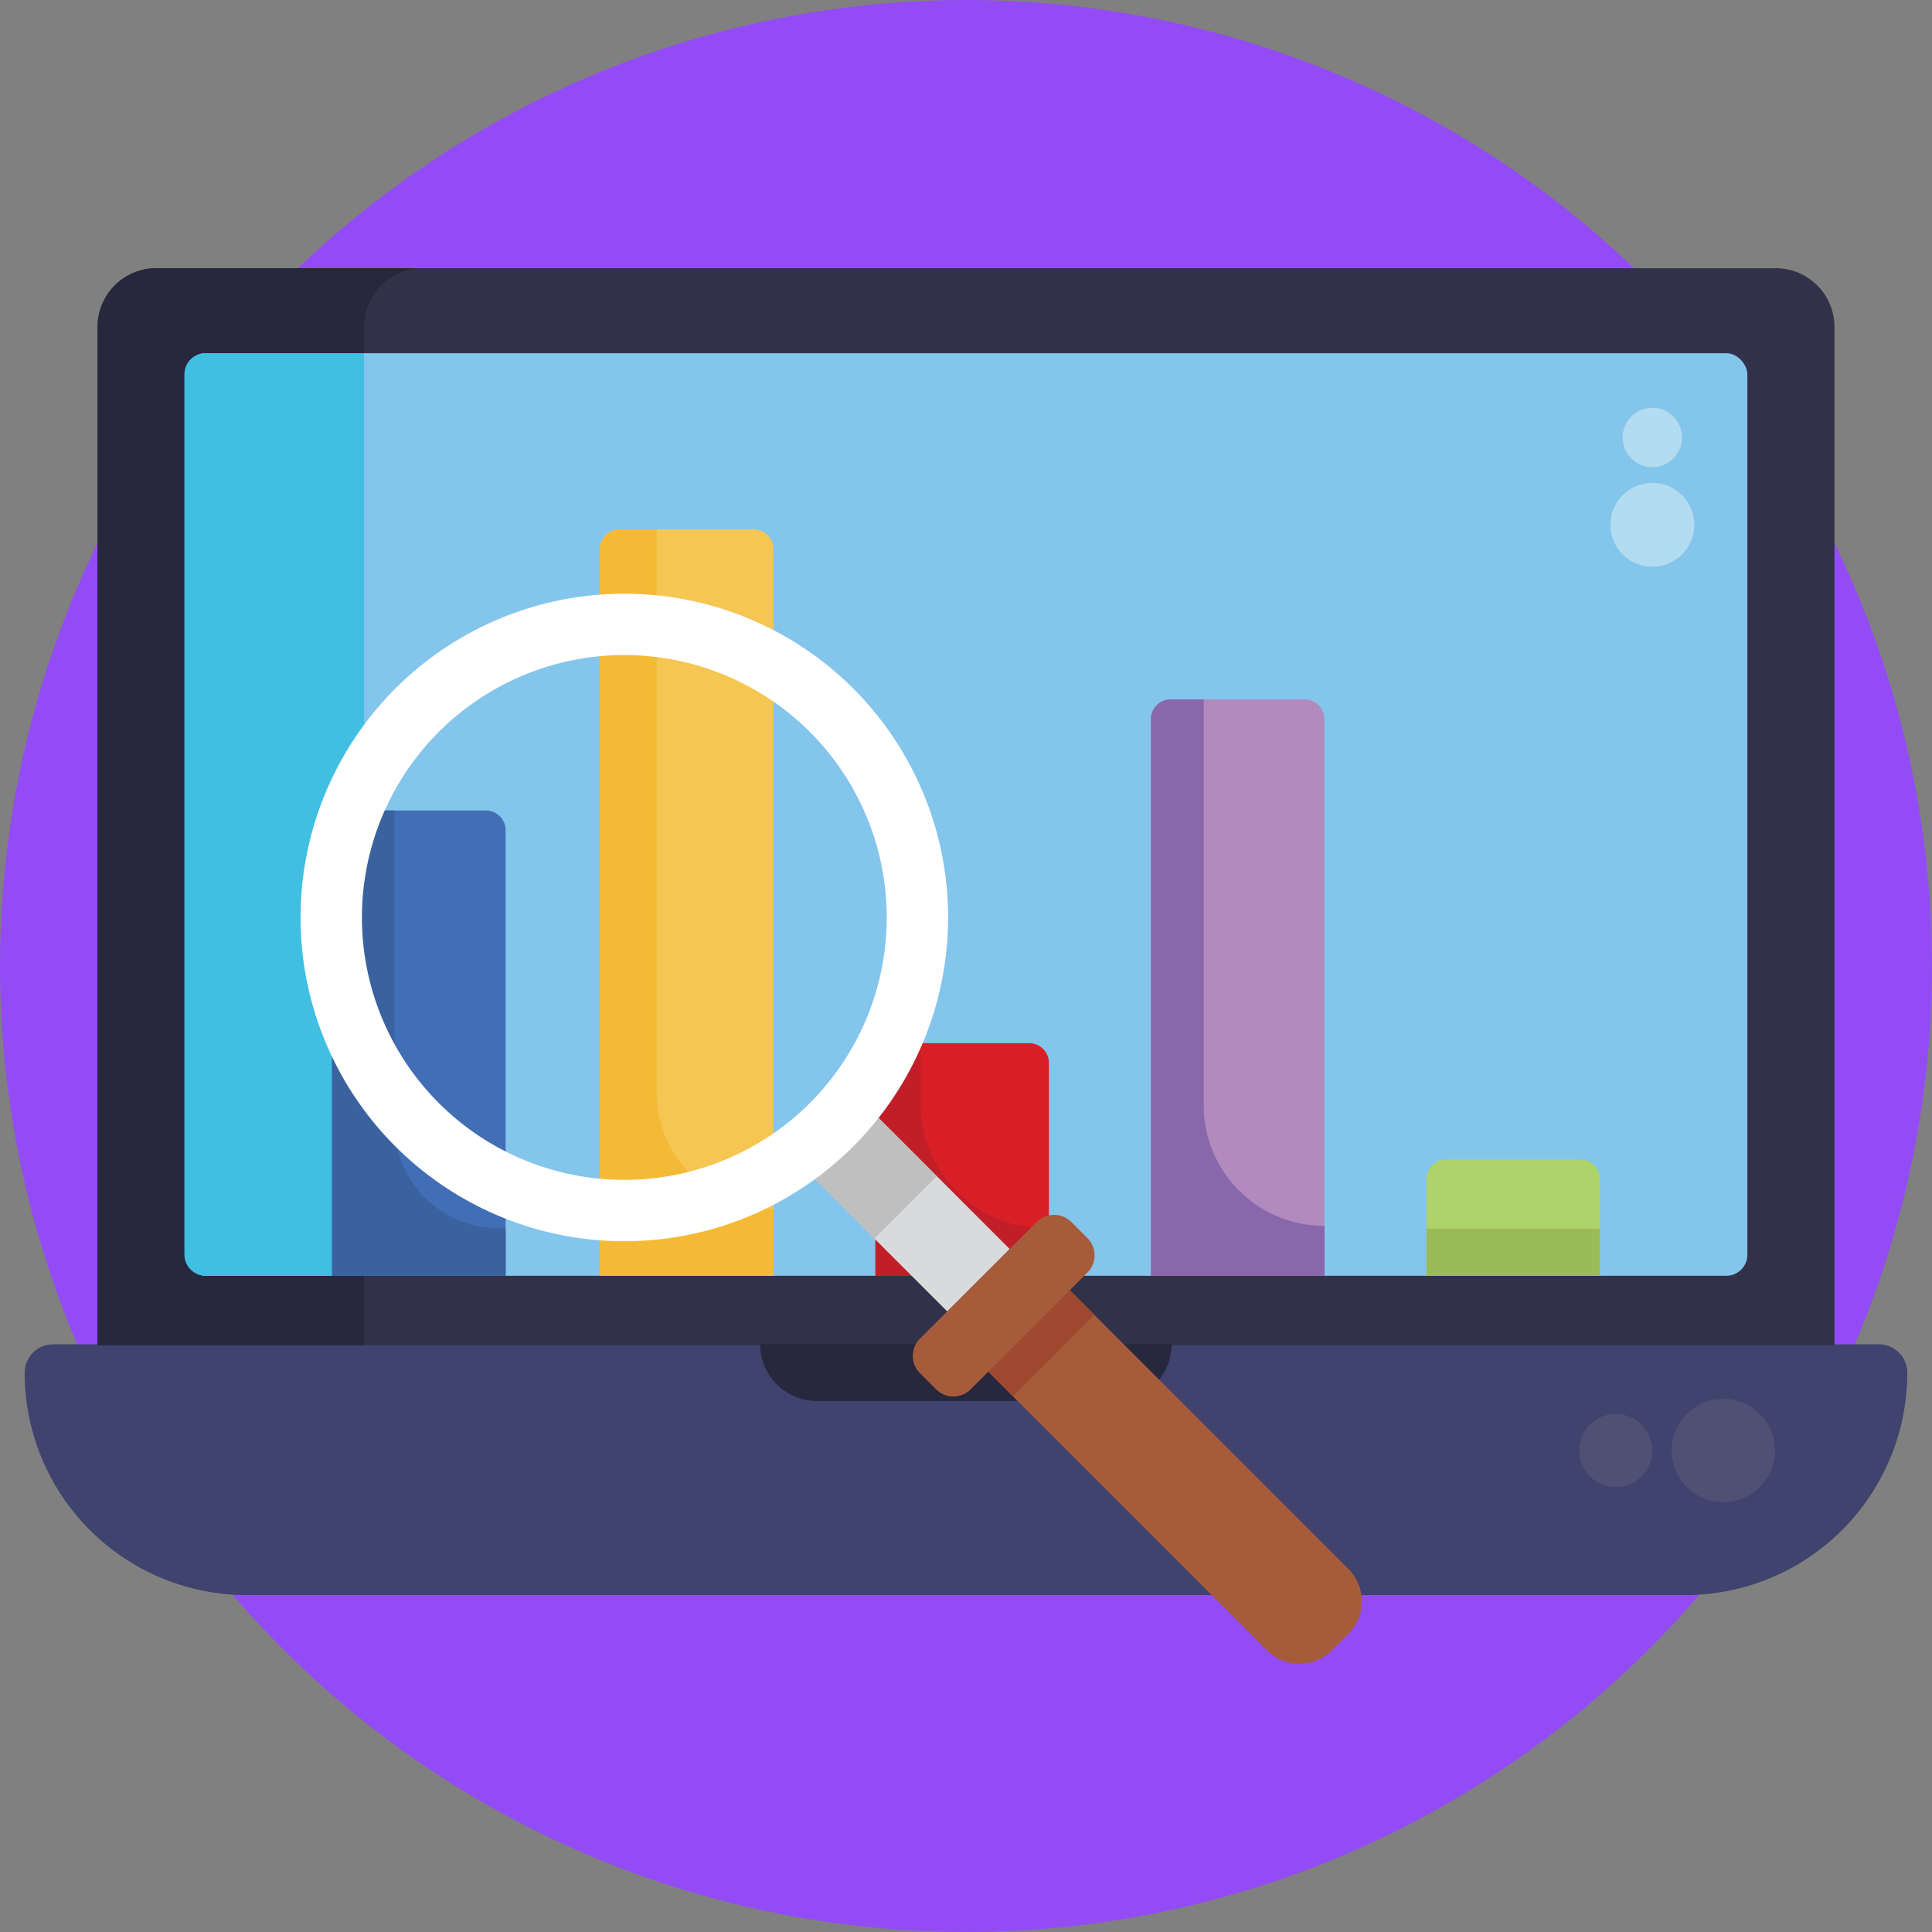
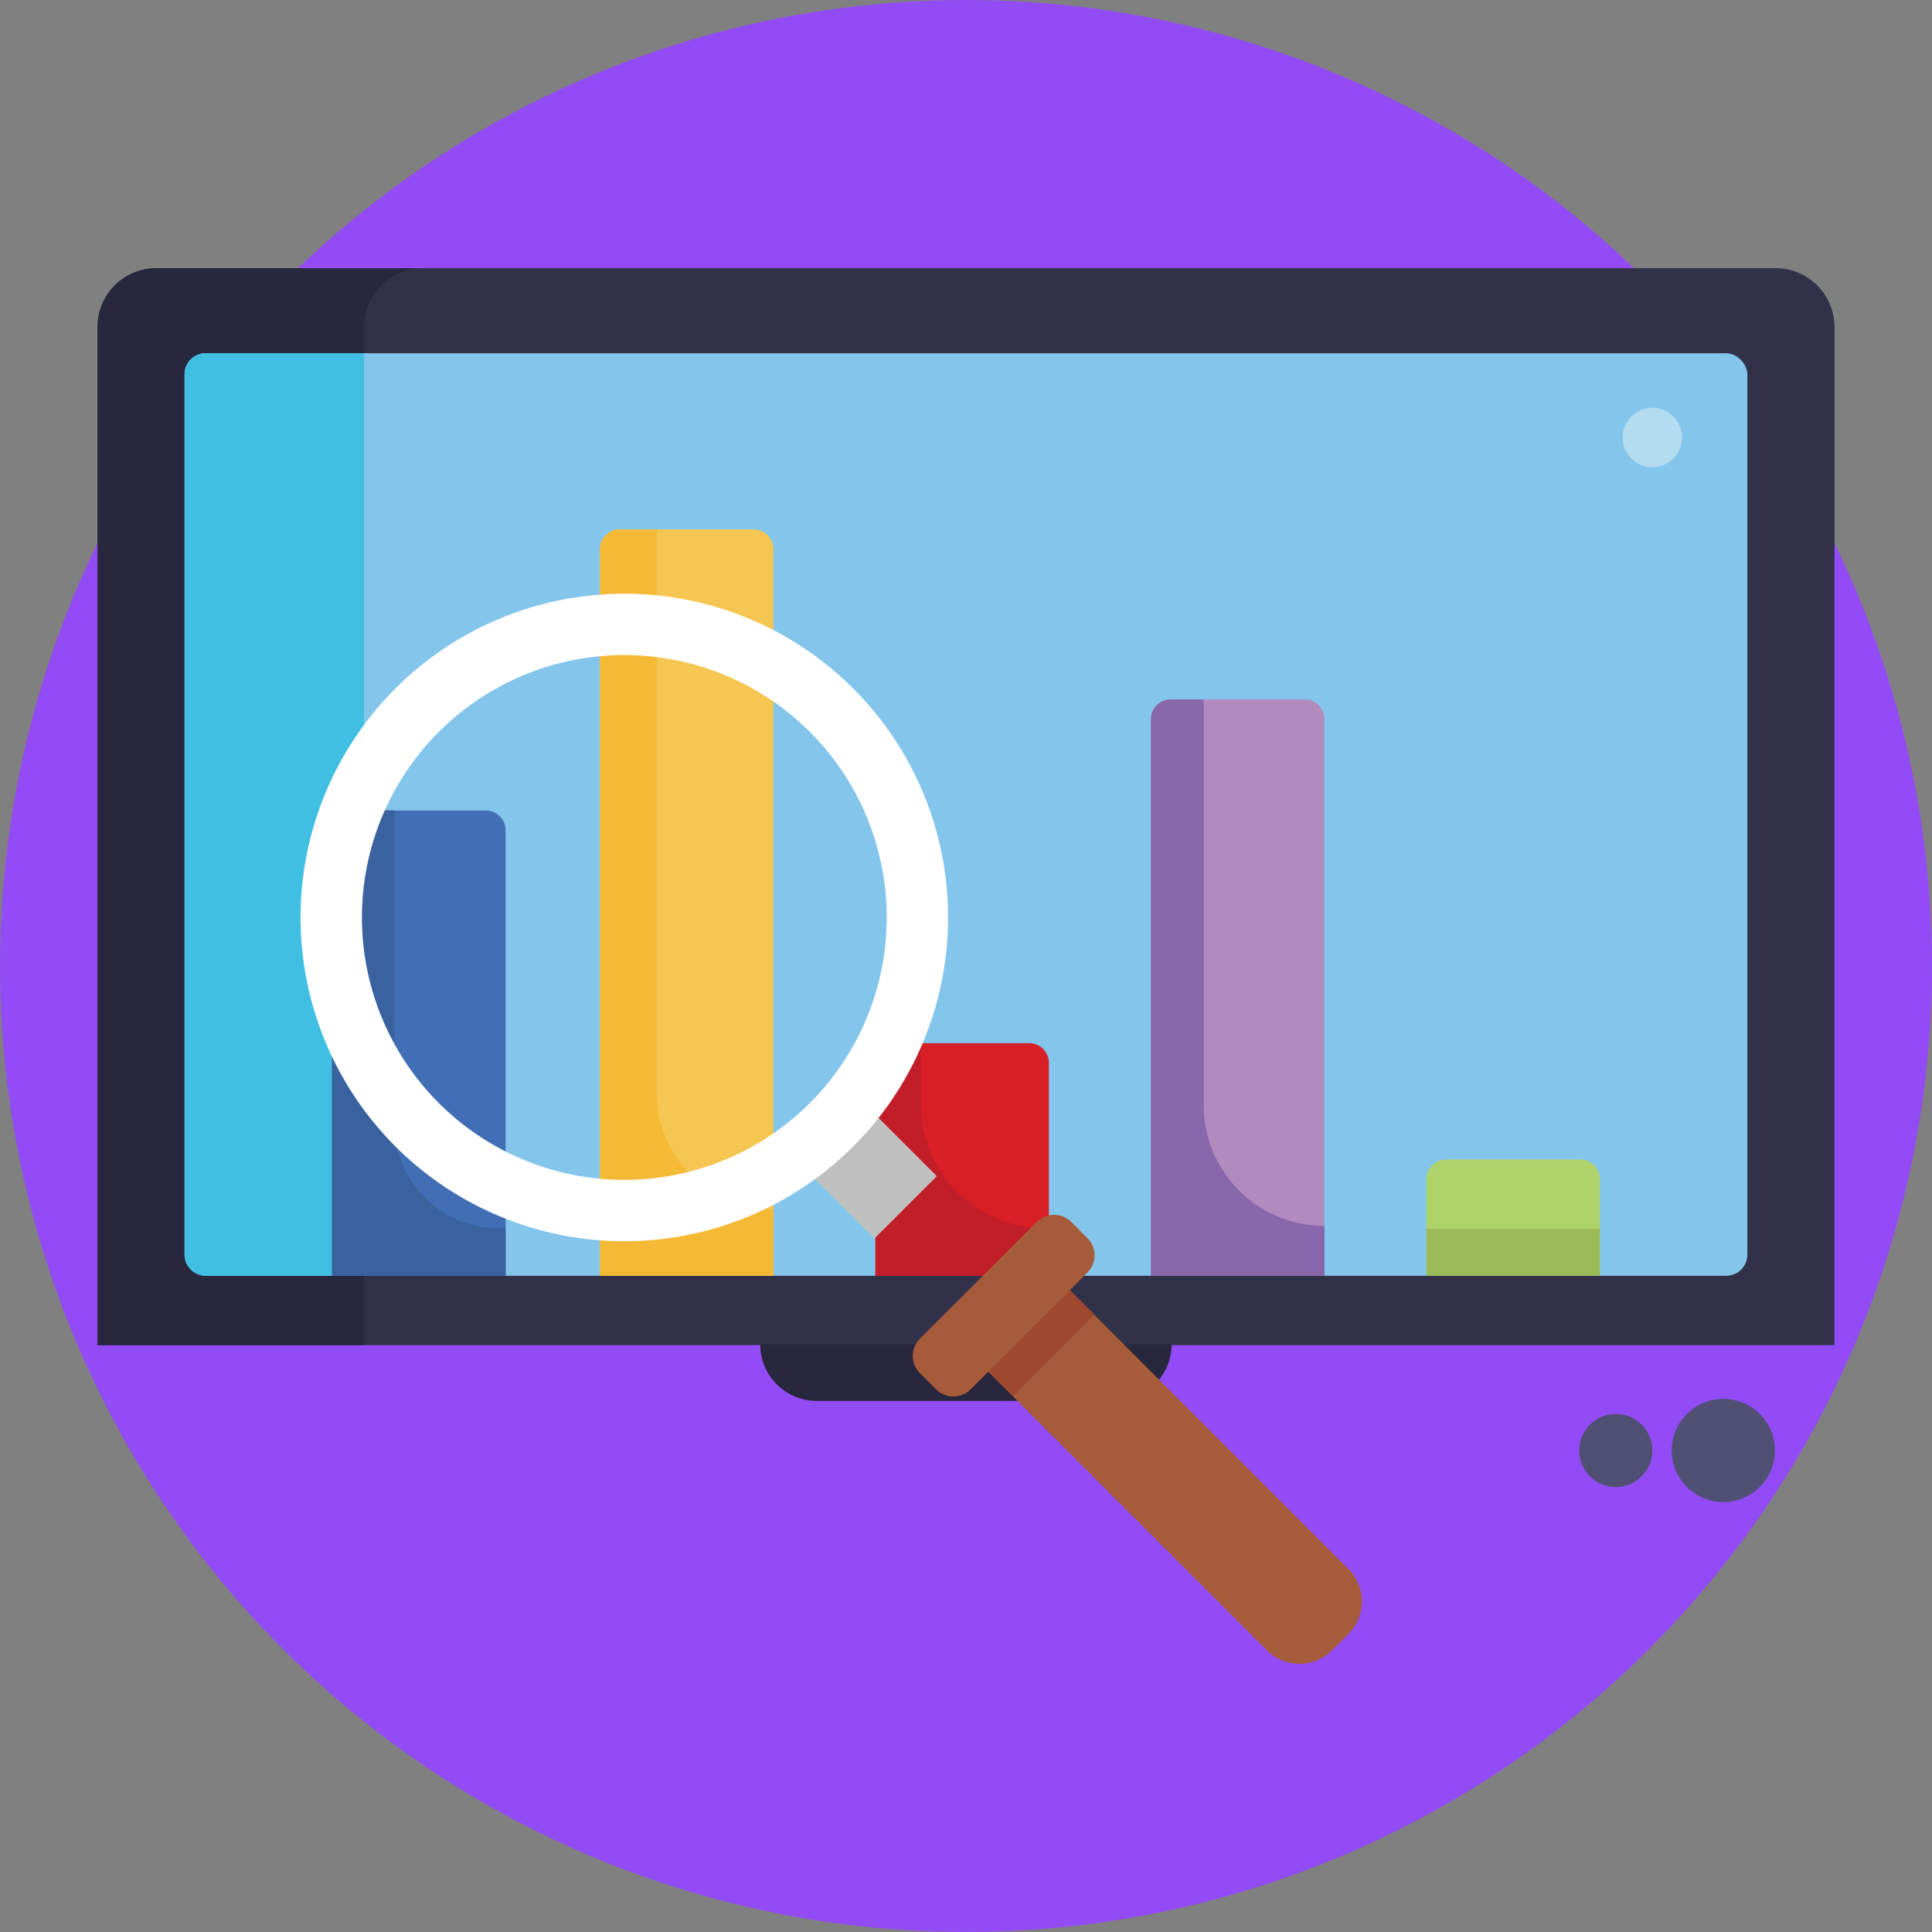
<svg xmlns="http://www.w3.org/2000/svg" viewBox="0 0 512 512">
  <rect x="0" y="0" width="512" height="512" fill="#808080" stroke="none" />
  <defs>
    <style>.cls-1{fill:#934cf5;}.cls-2{fill:#3f436d;}.cls-3{fill:#32314a;}.cls-4{fill:#27273d;}.cls-5{fill:#84c5ec;}.cls-6{fill:#41bfe2;}.cls-7{fill:#505075;}.cls-8{fill:#416eb5;}.cls-9{fill:#39629e;}.cls-10{fill:#f5c652;}.cls-11{fill:#f5ba35;}.cls-12{fill:#d91f26;}.cls-13{fill:#c11e2a;}.cls-14{fill:#b18abe;}.cls-15{fill:#8867ab;}.cls-16{fill:#afd36b;}.cls-17{fill:#9bba58;}.cls-18{fill:#b3dcf1;}.cls-19{fill:#d9dadb;}.cls-20{fill:#bfbfbf;}.cls-21{fill:#fff;}.cls-22{fill:#a65c3b;}.cls-23{fill:#9e4830;}</style>
  </defs>
  <g id="BULINE">
    <circle class="cls-1" cx="256" cy="256" r="256" />
  </g>
  <g id="Icons">
-     <path class="cls-2" d="M14.09,356.26H497.91a7.54,7.54,0,0,1,7.54,7.54v0a58.92,58.92,0,0,1-58.92,58.92H65.46A58.92,58.92,0,0,1,6.54,363.8v0a7.54,7.54,0,0,1,7.54-7.54Z" />
    <path class="cls-3" d="M41.41,71.08H470.59a15.56,15.56,0,0,1,15.56,15.56V356.48a0,0,0,0,1,0,0H25.86a0,0,0,0,1,0,0V86.63A15.56,15.56,0,0,1,41.41,71.08Z" />
    <path class="cls-4" d="M112,71.07A15.56,15.56,0,0,0,96.48,86.63V356.47H25.86V86.63A15.56,15.56,0,0,1,41.41,71.07Z" />
    <path class="cls-4" d="M201.48,356.26h109a0,0,0,0,1,0,0v0a15,15,0,0,1-15,15H216.46a15,15,0,0,1-15-15v0A0,0,0,0,1,201.48,356.26Z" />
    <rect class="cls-5" x="48.92" y="93.61" width="414.15" height="244.49" rx="5.59" />
    <path class="cls-6" d="M96.48,93.6V338.09h-42a5.58,5.58,0,0,1-5.59-5.58V99.19a5.59,5.59,0,0,1,5.59-5.59Z" />
    <circle class="cls-7" cx="456.7" cy="384.39" r="13.68" />
    <circle class="cls-7" cx="428.2" cy="384.39" r="9.69" />
    <path class="cls-8" d="M93.26,214.8h35.48A5.23,5.23,0,0,1,134,220V338.1a0,0,0,0,1,0,0H88a0,0,0,0,1,0,0V220A5.23,5.23,0,0,1,93.26,214.8Z" />
    <path class="cls-9" d="M134,325.52V338.1H88V220a5.23,5.23,0,0,1,5.22-5.23h11.31v83.12a27.6,27.6,0,0,0,27.59,27.6Z" />
    <path class="cls-10" d="M164.26,140.3h35.48a5.23,5.23,0,0,1,5.23,5.23V338.1a0,0,0,0,1,0,0H159a0,0,0,0,1,0,0V145.53A5.23,5.23,0,0,1,164.26,140.3Z" />
    <path class="cls-11" d="M205,320.36V338.1H159V145.53a5.23,5.23,0,0,1,5.22-5.23h9.79V289.44A30.92,30.92,0,0,0,205,320.36Z" />
    <path class="cls-12" d="M237.26,276.45h35.48a5.23,5.23,0,0,1,5.23,5.23V338.1a0,0,0,0,1,0,0H232a0,0,0,0,1,0,0V281.68A5.23,5.23,0,0,1,237.26,276.45Z" />
    <path class="cls-13" d="M278,325.44V338.1H232V281.68a5.21,5.21,0,0,1,5.22-5.22H244v16.16a32.82,32.82,0,0,0,32.82,32.82Z" />
    <path class="cls-14" d="M310.26,185.35h35.48a5.23,5.23,0,0,1,5.23,5.23V338.1a0,0,0,0,1,0,0H305a0,0,0,0,1,0,0V190.58A5.23,5.23,0,0,1,310.26,185.35Z" />
    <path class="cls-15" d="M351,324.86V338.1H305V190.59a5.23,5.23,0,0,1,5.22-5.23H319V292.93A31.93,31.93,0,0,0,351,324.86Z" />
    <path class="cls-16" d="M383.26,307.27h35.48A5.23,5.23,0,0,1,424,312.5v25.6a0,0,0,0,1,0,0H378a0,0,0,0,1,0,0V312.5A5.23,5.23,0,0,1,383.26,307.27Z" />
    <rect class="cls-17" x="378.03" y="325.63" width="45.93" height="12.47" />
-     <circle class="cls-18" cx="437.89" cy="139.08" r="11.11" />
    <circle class="cls-18" cx="437.89" cy="115.94" r="7.87" />
-     <rect class="cls-19" x="226.91" y="289.28" width="23.39" height="58.59" transform="translate(-155.38 262.03) rotate(-45)" />
    <rect class="cls-20" x="217.25" y="293.28" width="23.39" height="31.26" transform="translate(-151.38 252.37) rotate(-45)" />
    <path class="cls-21" d="M226.12,182.47a85.8,85.8,0,1,0,0,121.34A85.8,85.8,0,0,0,226.12,182.47ZM214.63,292.31a69.54,69.54,0,1,1,0-98.34A69.54,69.54,0,0,1,214.63,292.31Z" />
    <path class="cls-22" d="M274.79,323.81l-31,30.95a6.47,6.47,0,0,0,0,9.14l4.3,4.3a6.46,6.46,0,0,0,9.13,0l4.69-4.69,73.85,73.85a12.17,12.17,0,0,0,17.22,0l4.36-4.36a12.17,12.17,0,0,0,0-17.22l-73.85-73.85,4.69-4.69a6.46,6.46,0,0,0,0-9.13l-4.3-4.3A6.47,6.47,0,0,0,274.79,323.81Z" />
    <rect class="cls-23" x="260.74" y="351.37" width="30.53" height="9.2" transform="translate(-170.87 299.43) rotate(-45)" />
  </g>
</svg>